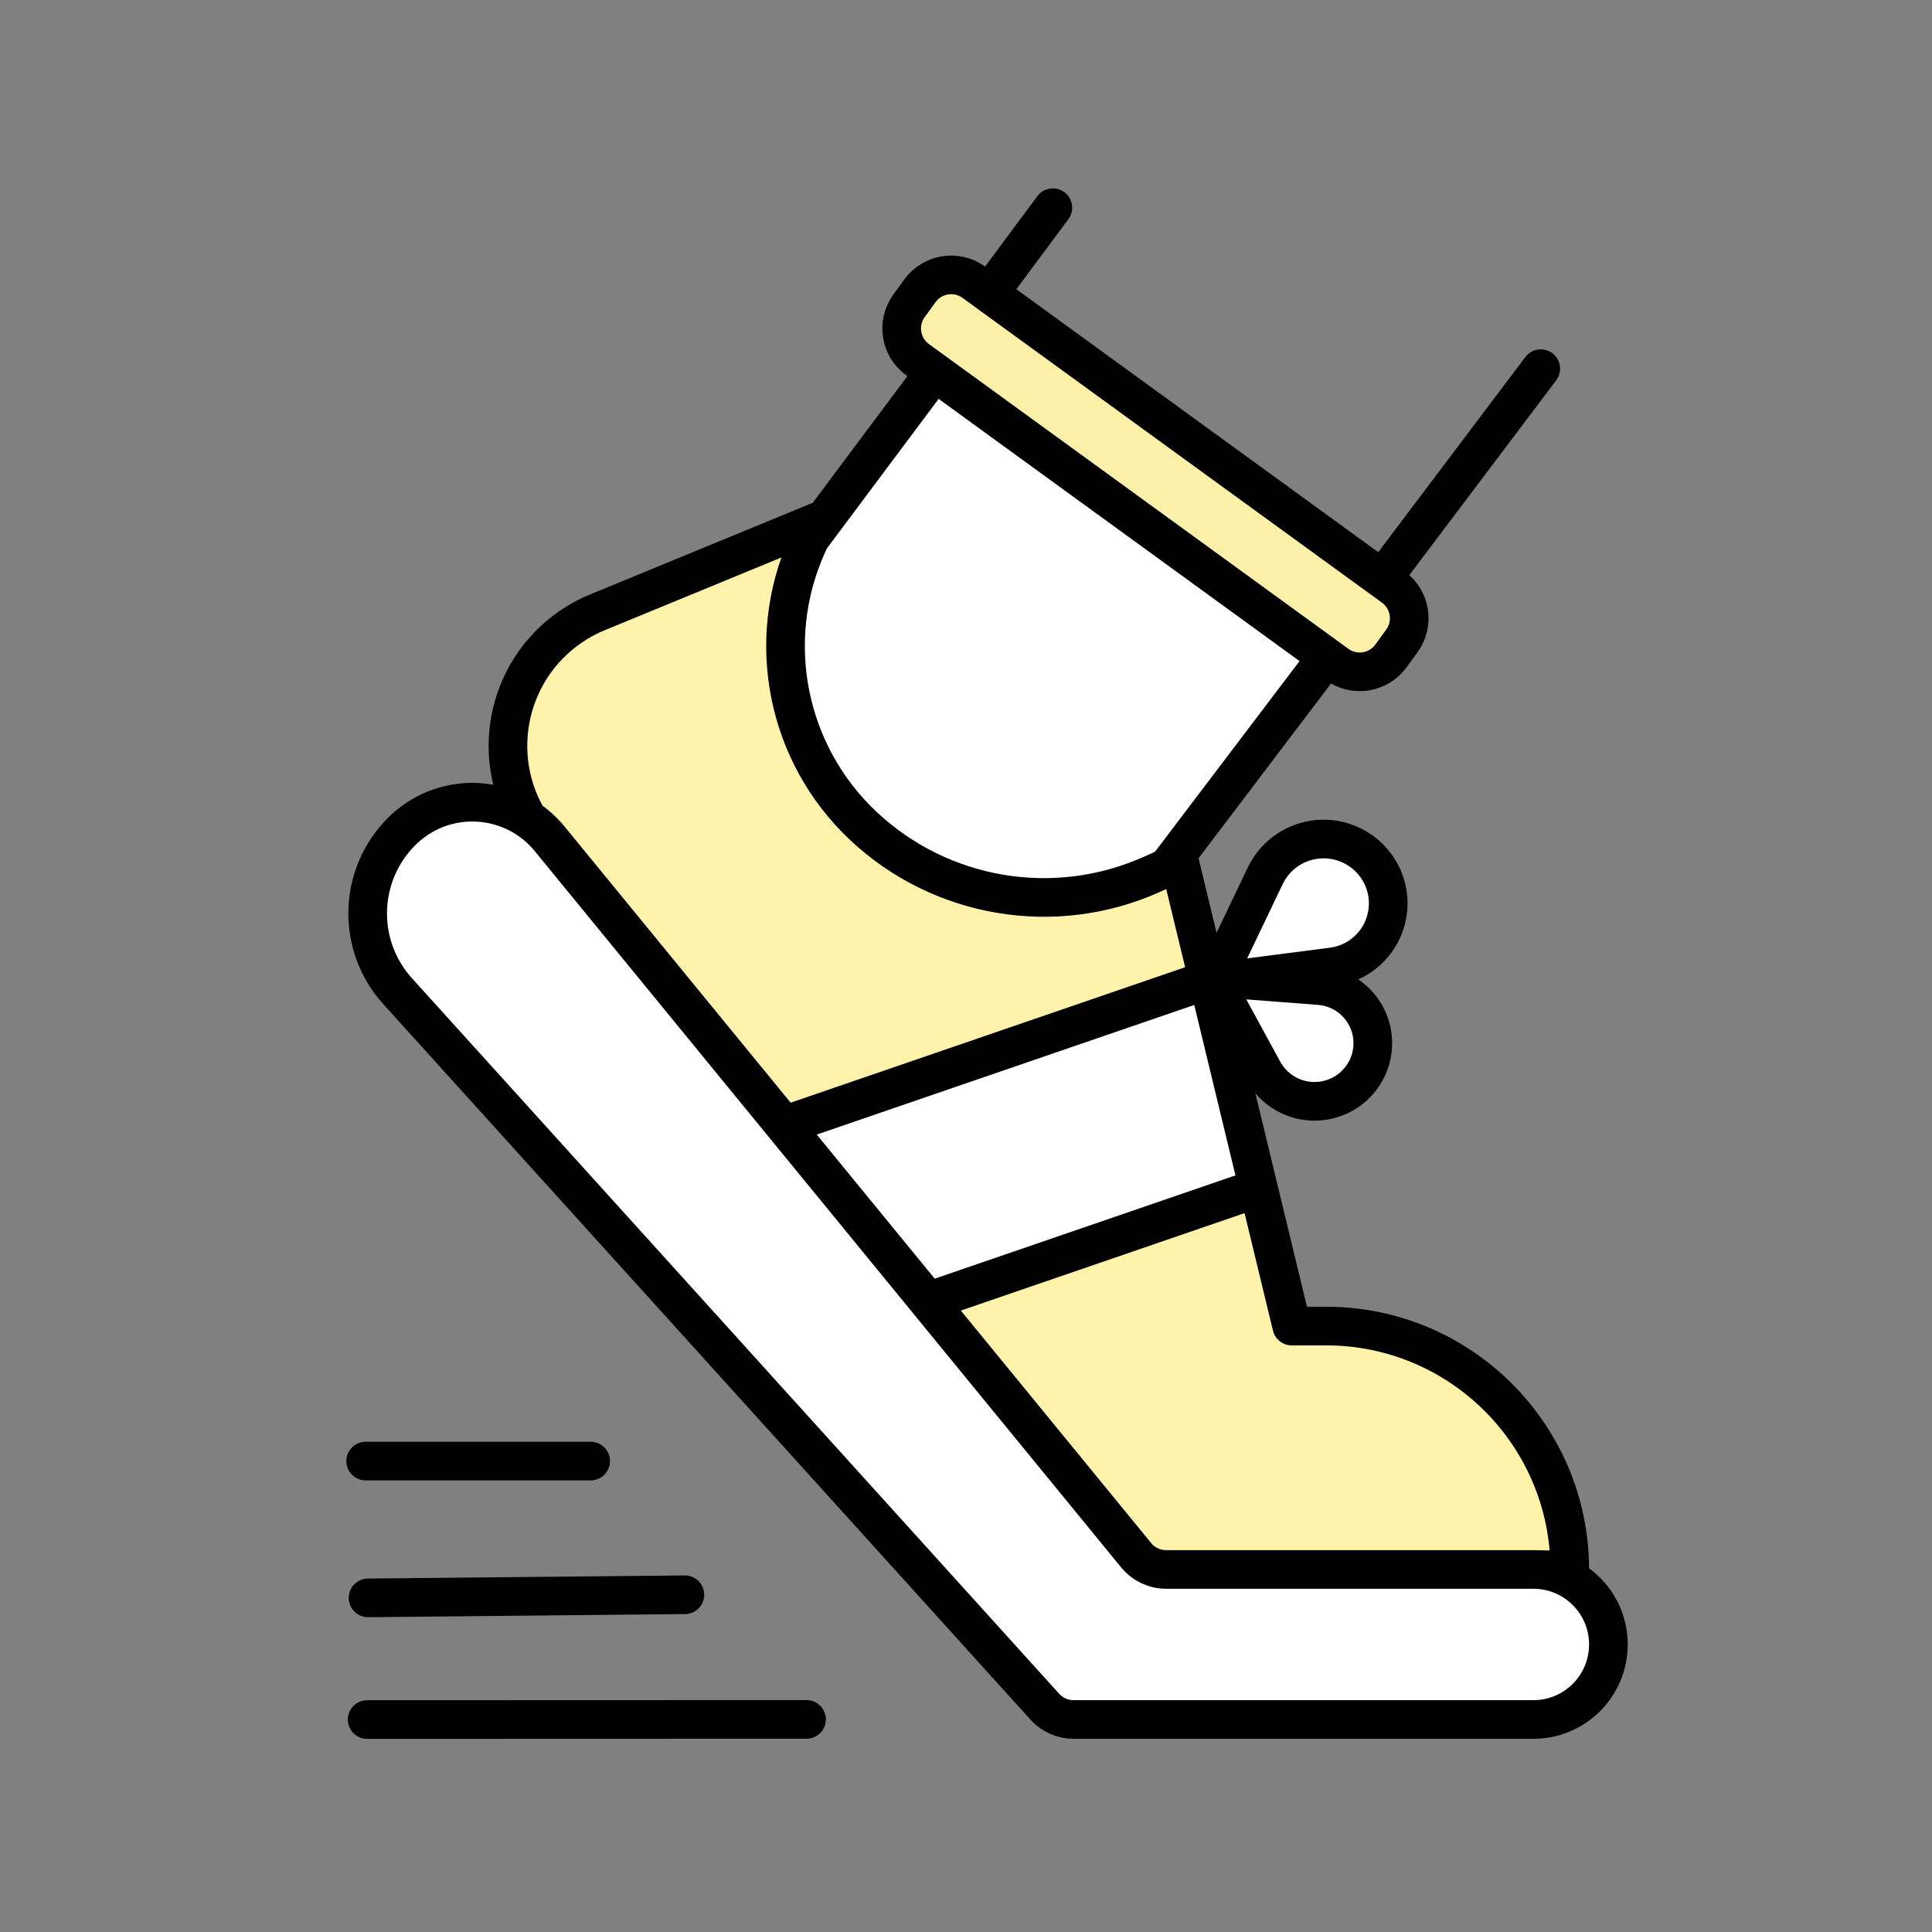
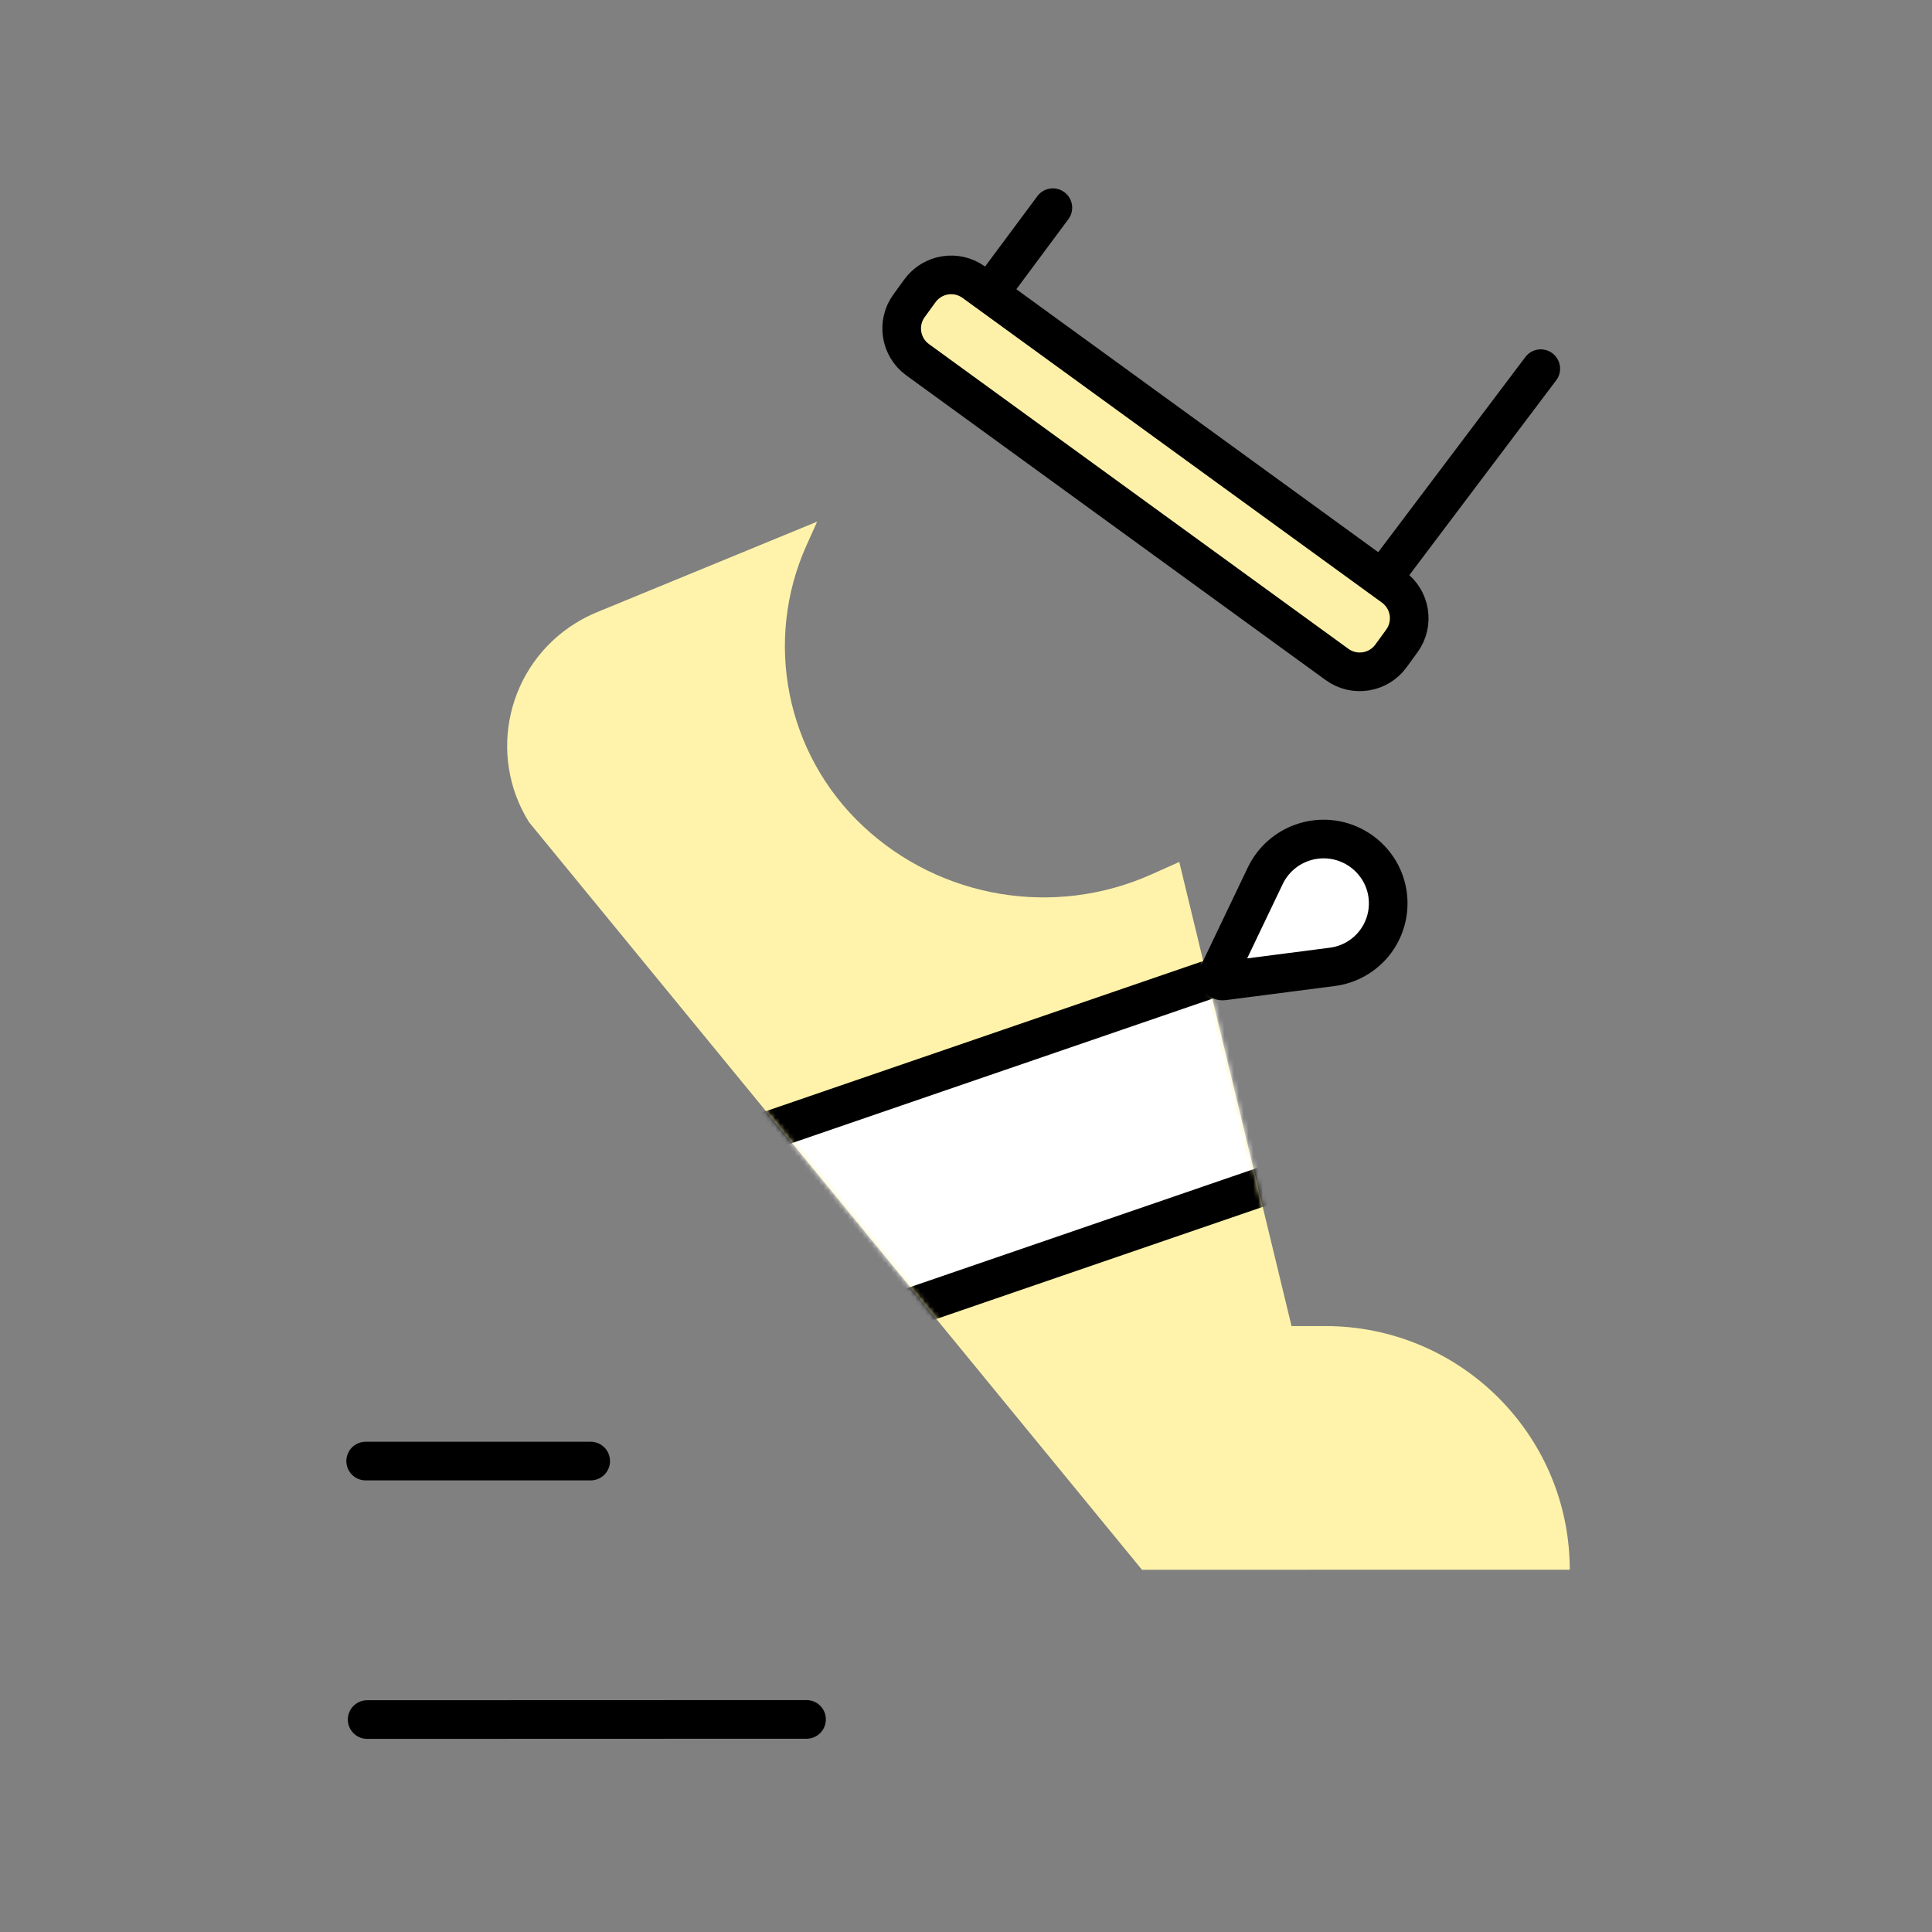
<svg xmlns="http://www.w3.org/2000/svg" xmlns:xlink="http://www.w3.org/1999/xlink" width="400" height="400" viewBox="0 0 400 400">
  <rect x="0" y="0" width="400" height="400" fill="#808080" stroke="none" />
  <defs>
    <path id="a" d="M4.528,62.224 C-4.229,48.179 0.1,29.721 14.197,20.996 C15.596,20.13 17.064,19.38 18.586,18.754 L64.184,0 L62,4.852 C53.059,24.709 57.713,48.028 73.598,62.966 C89.658,78.067 113.267,82.039 133.412,73.027 L139.155,70.459 L162.398,166.547 L169.37,166.547 C197.053,166.547 219.546,188.683 219.993,216.159 L220,216.993 L131.434,217 L4.528,62.224 Z" />
  </defs>
  <g fill="none" fill-rule="evenodd" transform="translate(67 43)">
-     <polygon fill="#FFF" stroke="#000" stroke-linecap="round" stroke-linejoin="round" stroke-width="8" points="133.233 25 66 114.99 151.642 167 214 84.733" />
    <path stroke="#000" stroke-linecap="round" stroke-linejoin="round" stroke-width="8" d="M150.984,0 L132,25.548 M213.799,84 L252,33.33" />
    <g transform="translate(38 65)">
      <mask id="b" fill="#fff">
        <use xlink:href="#a" />
      </mask>
      <use xlink:href="#a" fill="#FFF3AB" />
      <polygon fill="#FFF" stroke="#000" stroke-linejoin="round" stroke-width="8" points="34.779 132.74 152.865 92.191 167.279 133.922 49.193 174.471" mask="url(#b)" />
    </g>
-     <path stroke="#000" stroke-linecap="round" stroke-linejoin="round" stroke-width="8" d="M42.687,127.224 C33.958,113.212 38.24,94.777 52.253,86.047 C53.663,85.169 55.144,84.409 56.681,83.777 L102.3,65 L102.3,65 L100.132,69.817 C91.193,89.685 95.841,113.036 111.707,127.966 C127.761,143.074 151.325,147.048 171.447,138.041 L177.215,135.459 L177.215,135.459 L200.441,231.547 L207.554,231.547 C235.415,231.547 258,254.133 258,281.993 L258,281.993 L258,281.993 L169.5,282 L42.687,127.224 Z" />
-     <path fill="#FFF" stroke="#000" stroke-linecap="round" stroke-linejoin="round" stroke-width="8" d="M155.261,313 L250.467,313 C259.046,313 266,306.046 266,297.467 C266,288.888 259.046,281.934 250.467,281.934 L174.426,281.934 C172.028,281.934 169.755,280.858 168.236,279.002 L46.802,130.674 C39.561,121.83 26.521,120.53 17.677,127.771 C17.151,128.201 16.647,128.657 16.166,129.137 C7.112,138.175 6.741,152.727 15.323,162.214 L149.328,310.366 C150.845,312.043 153,313 155.261,313 Z" />
    <line x1="9.015" x2="99.985" y1="313.015" y2="312.985" stroke="#000" stroke-linecap="round" stroke-width="8" />
-     <line x1="9.201" x2="74.799" y1="287.824" y2="287.176" stroke="#000" stroke-linecap="round" stroke-width="8" />
    <line x1="8.706" x2="55.294" y1="259.5" y2="259.5" stroke="#000" stroke-linecap="round" stroke-width="8" />
    <g fill="#FFF" stroke="#000" stroke-width="8" transform="translate(184 116.02)">
      <path d="M41.721,24.626 L48.146,46.497 C48.302,47.027 47.998,47.583 47.468,47.738 C47.283,47.793 47.086,47.792 46.902,47.737 L25.285,41.309 C18.191,39.199 14.15,31.738 16.26,24.644 C16.891,22.522 18.038,20.588 19.6,19.018 C24.761,13.825 33.154,13.799 38.347,18.96 C39.931,20.534 41.092,22.483 41.721,24.626 Z" transform="rotate(99 26.23 25.69)" />
-       <path d="M38.221,58.048 L43.98,77.399 C44.137,77.928 43.836,78.485 43.306,78.642 C43.121,78.698 42.924,78.698 42.739,78.643 L23.168,72.887 C16.828,71.023 13.2,64.372 15.065,58.032 C15.633,56.099 16.68,54.342 18.108,52.922 C22.844,48.214 30.499,48.237 35.207,52.972 C36.616,54.389 37.651,56.133 38.221,58.048 Z" transform="rotate(168 24.135 58.913)" />
    </g>
    <path fill="#FDF1A9" stroke="#000" stroke-linejoin="round" stroke-width="8" d="M118.557,45.093 L225.89,45.093 C230.308,45.093 233.89,48.675 233.89,53.093 L233.89,56.915 C233.89,61.333 230.308,64.915 225.89,64.915 L118.557,64.915 C114.139,64.915 110.557,61.333 110.557,56.915 L110.557,53.093 C110.557,48.675 114.139,45.093 118.557,45.093 Z" transform="rotate(36 172.224 55.004)" />
  </g>
</svg>